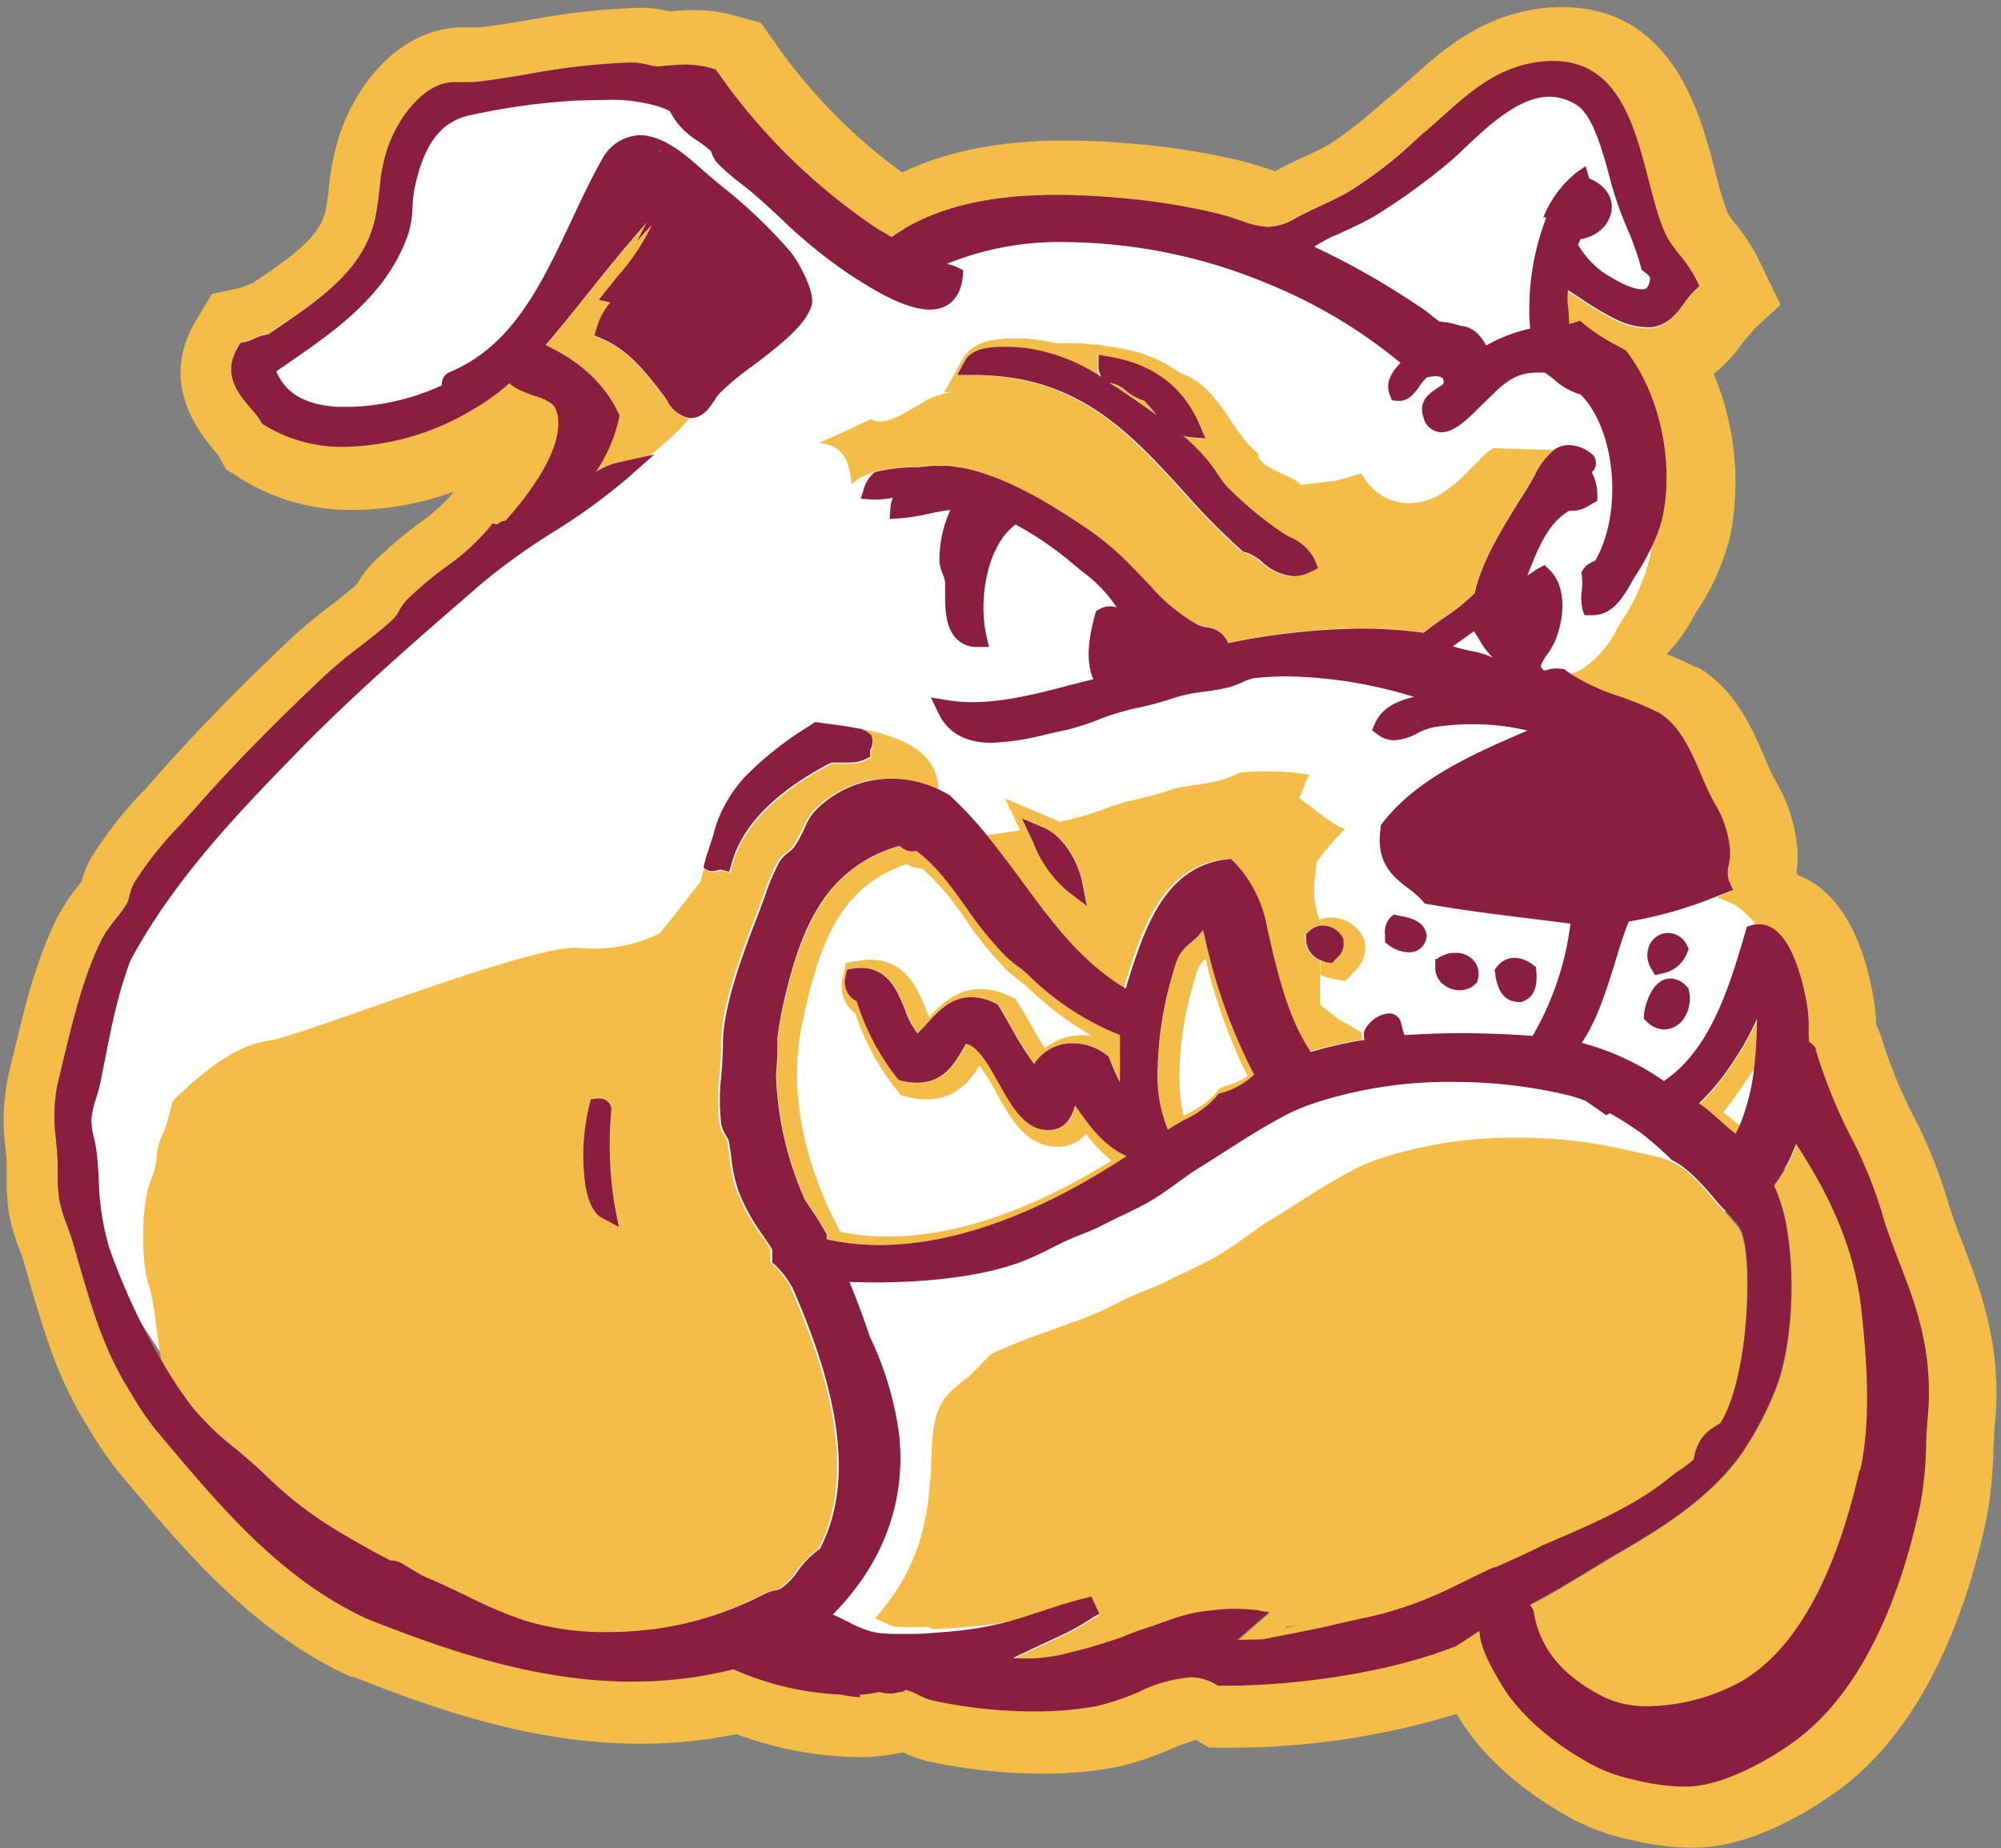
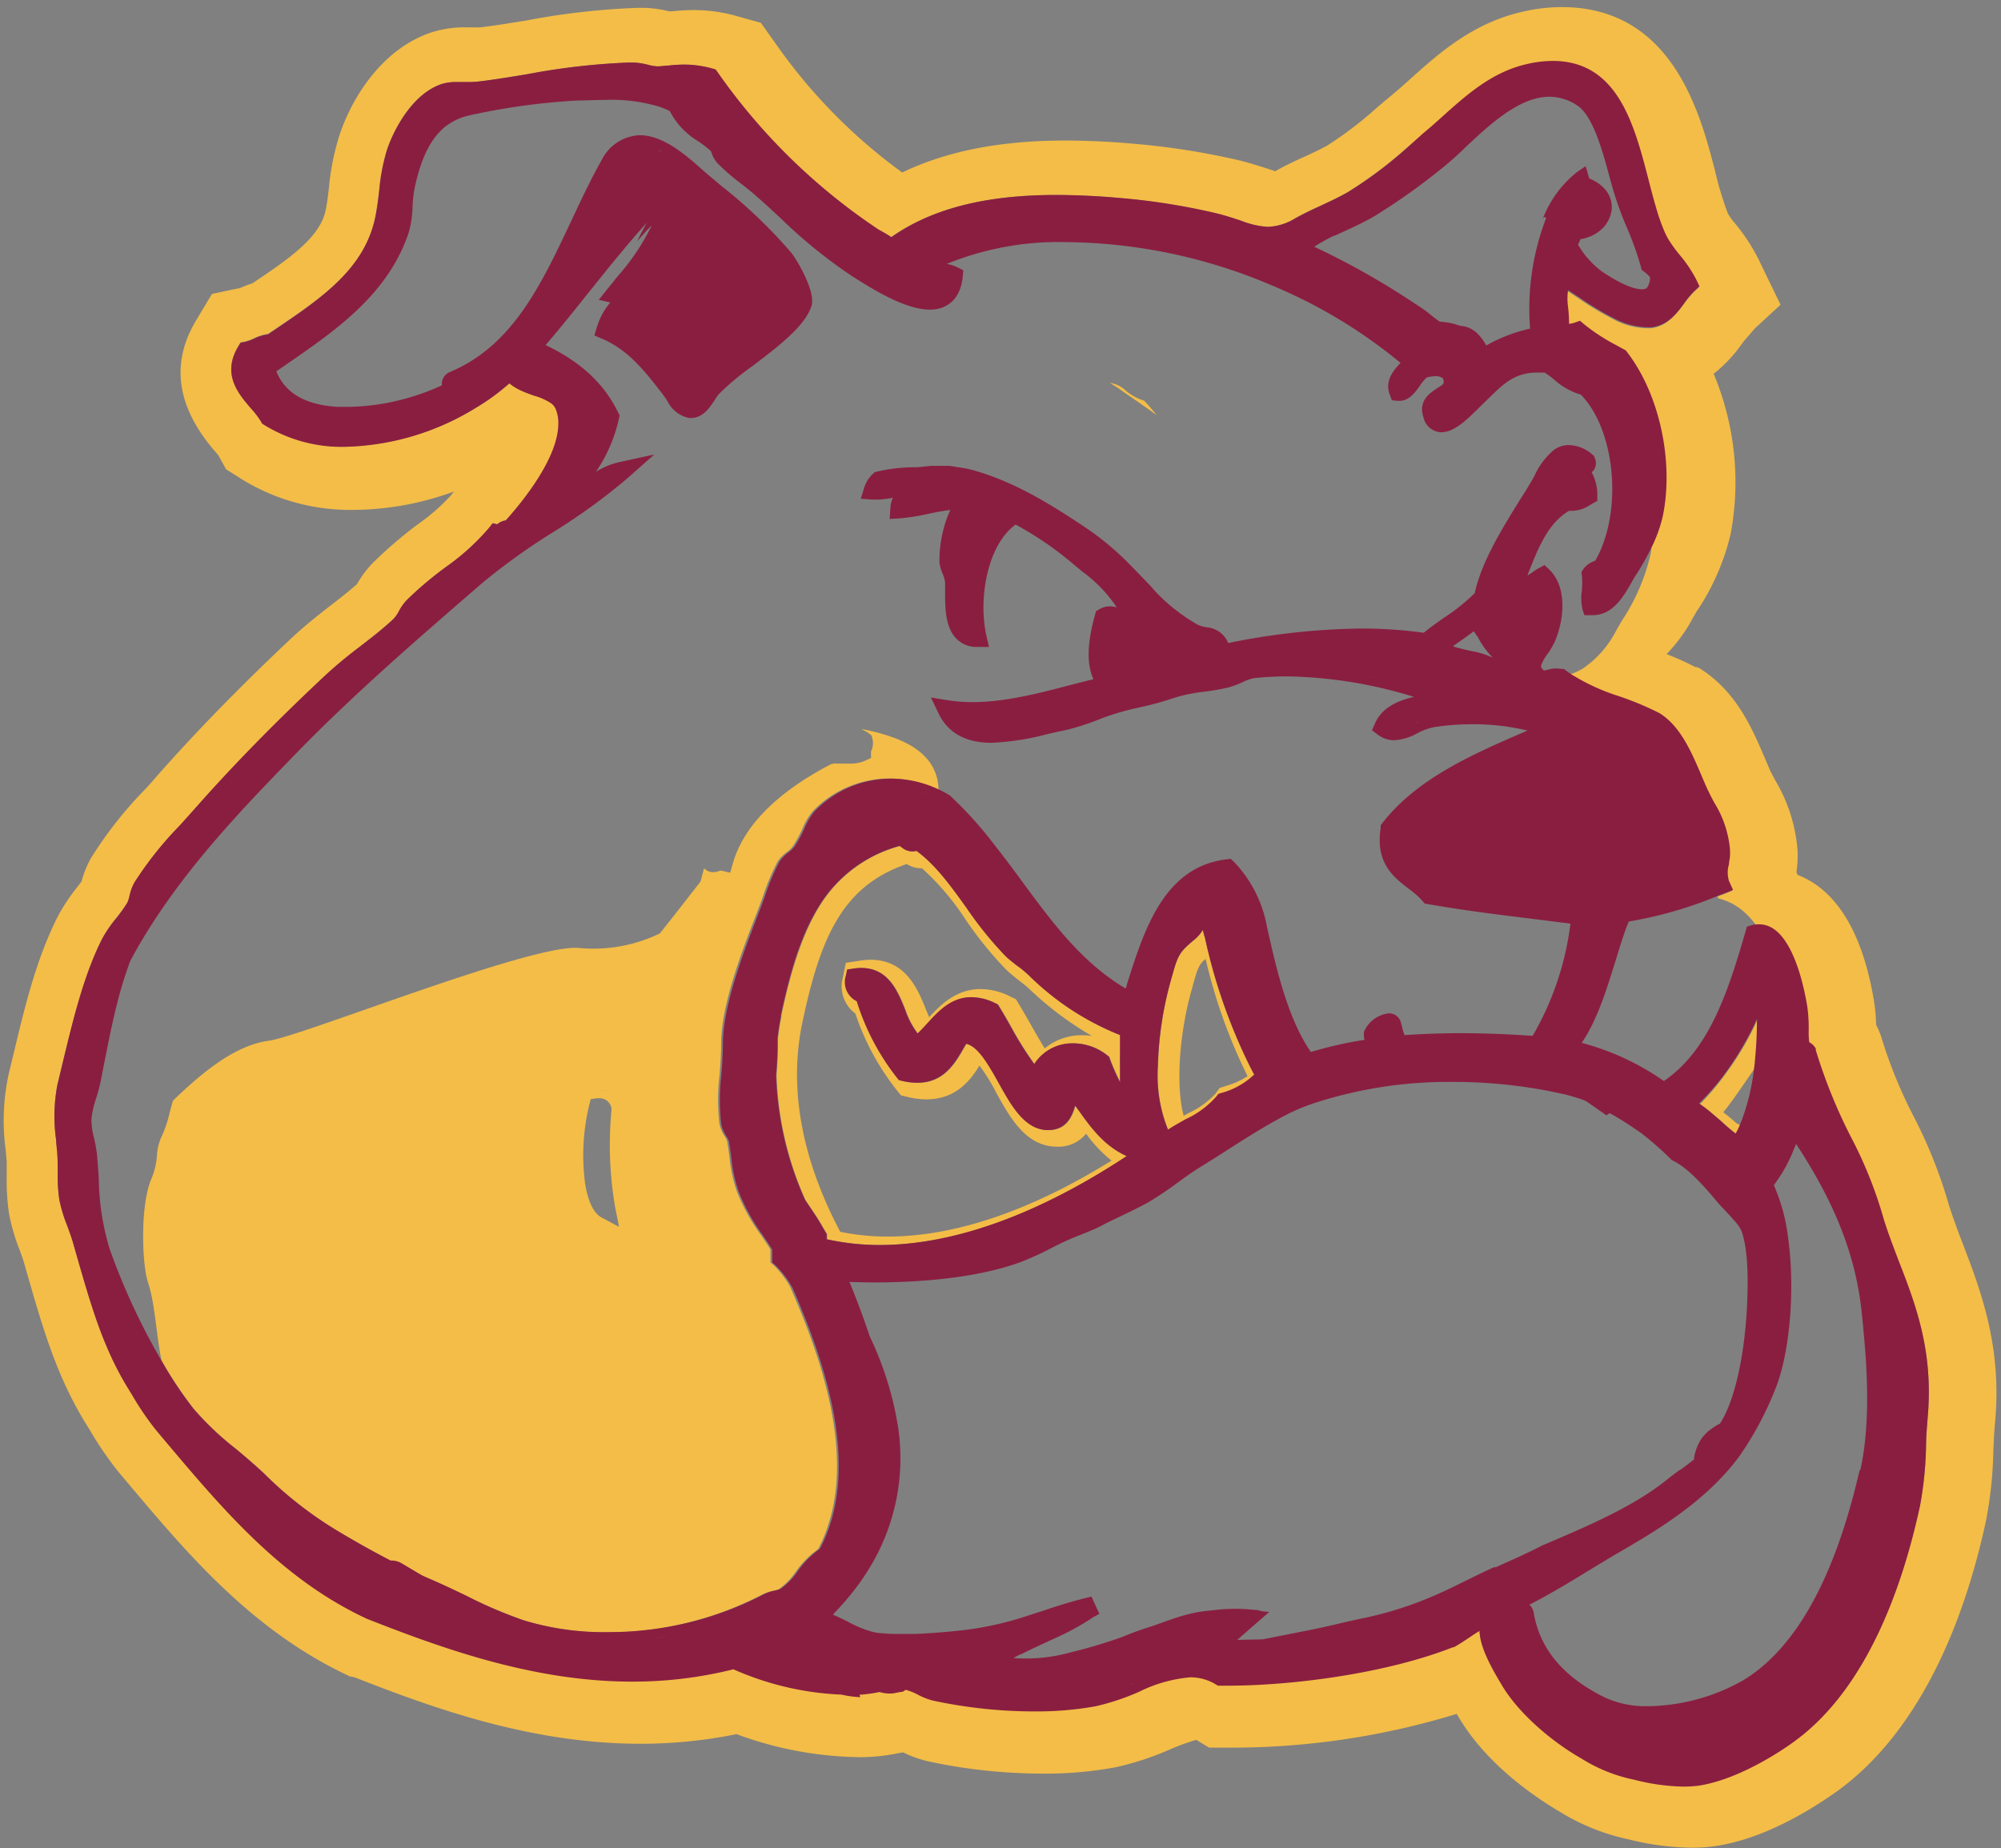
<svg xmlns="http://www.w3.org/2000/svg" width="131" height="121" viewBox="0 0 131 121">
  <rect x="0" y="0" width="131" height="121" fill="#808080" stroke="none" />
  <g fill="none" fill-rule="evenodd">
-     <path fill="#FFF" d="M39.877 3.26L27.61 4.89l-4.296 10.785-8.382 7.326 4.502 5.702 14.72-.818-1.915 6.349L7.366 59.025 3.891 78.528l16.153 24.455 48.864 7.934 51.934-37.24-2.659-12.415-5.723-11.398-6.339-6.31 4.907-10.785-1.021-9.359 4.091-4.68-9.409-15.874-10.425 2.846-10.635 8.348-26.089 1L44.818 4.243z" />
    <path fill="#F3BD48" fill-rule="nonzero" d="M112.682 73.396c.315.298.644.58.988.845.095-.182.183-.376.272-.553-.06-.044-.25-.143-.294-.176-.228-.21-.555-.481-.833-.691.156-.177.395-.492.655-.856.472-.652 1.022-1.465 1.416-2.045 0-.138.028-.281.044-.425.093-.918.14-1.84.14-2.763a19.561 19.561 0 0 1-2.171 3.675c-.49.667-1.028 1.299-1.61 1.89.291.195.571.407.838.635l.555.464zM78.85 61.329a9.525 9.525 0 0 0-.111-.426 2.479 2.479 0 0 1-.555.636c-1.022.85-1.077 1.038-1.493 2.508l-.04.144a23.15 23.15 0 0 0-.838 5.652 9.496 9.496 0 0 0 .667 4.138c.371-.248.766-.464 1.149-.68a6.104 6.104 0 0 0 2.026-1.497l.116-.16.189-.06a5.002 5.002 0 0 0 2.165-1.21c-.089-.16-.167-.321-.256-.487a36.231 36.231 0 0 1-2.997-8.602.121.121 0 0 1-.022.044zm2.814 9.133a5.007 5.007 0 0 1-1.371.624l-.444.144-.278.375a5.61 5.61 0 0 1-1.76 1.271c-.11.056-.216.116-.321.177-.555-2.116-.233-5.652.555-8.354l.039-.15c.322-1.148.383-1.364.843-1.773a35.292 35.292 0 0 0 2.737 7.664v.022zm-7.877 5.232c-1.443-.635-2.303-1.829-3.08-2.906l-.294-.403c-.217.784-.617 1.607-1.777 1.607-1.515 0-2.392-1.58-3.236-3.1-.655-1.165-1.327-2.37-2.12-2.552l-.15.254c-.589 1.028-1.321 2.299-3.053 2.299a4.315 4.315 0 0 1-.994-.122l-.205-.05-.133-.165a15.561 15.561 0 0 1-2.626-5 1.395 1.395 0 0 1-.716-1.658l.089-.42.422-.06a3.14 3.14 0 0 1 .5-.04c1.77 0 2.375 1.509 2.864 2.719.187.564.464 1.093.821 1.57.211-.194.422-.426.638-.664.733-.801 1.566-1.713 2.892-1.713a3.566 3.566 0 0 1 1.56.398l.161.077.094.155c.267.431.517.873.767 1.315.456.844.966 1.658 1.526 2.437a2.94 2.94 0 0 1 2.542-1.36 3.59 3.59 0 0 1 2.22.774l.134.105.055.16c.192.516.415 1.02.666 1.509 0-.702-.033-1.382 0-2.128v-.96a17.914 17.914 0 0 1-5.983-3.924c-.2-.182-.428-.359-.666-.552-.24-.194-.367-.288-.556-.437-.188-.149-.205-.171-.294-.26a24.132 24.132 0 0 1-2.553-3.16c-1.033-1.436-2.01-2.801-3.28-3.73a1.115 1.115 0 0 1-.267.04 1.113 1.113 0 0 1-.722-.288l-.11-.072a8.905 8.905 0 0 0-5.307 4c-1.11 1.835-1.849 4.2-2.46 7.09v.082c-.094.464-.166.94-.221 1.414v.32c0 .714-.04 1.415-.095 2.1.091 2.82.734 5.593 1.893 8.167l.178.265c.272.403.555.818.821 1.265l.417.713v.331c1.142.253 2.31.379 3.48.376 5.956 0 11.912-3.017 16.158-5.818zm-21.254-8.763c1.177-5.586 2.637-8.934 6.828-10.36a1.8 1.8 0 0 0 .999.277 17.016 17.016 0 0 1 2.853 3.354 24.066 24.066 0 0 0 2.637 3.26c.285.272.587.527.904.762.228.177.439.342.611.503a21.567 21.567 0 0 0 4.119 3.1 4.054 4.054 0 0 0-.627-.05 3.802 3.802 0 0 0-2.46.861c-.305-.48-.599-1-.899-1.53-.255-.447-.51-.895-.777-1.337l-.216-.354-.383-.182a4.362 4.362 0 0 0-1.92-.48c-1.594 0-2.615 1.021-3.37 1.84-.078-.172-.15-.354-.217-.52-.522-1.288-1.304-3.238-3.624-3.238-.21 0-.42.017-.628.05l-.988.149-.2.978a2.205 2.205 0 0 0 .822 2.343 16.495 16.495 0 0 0 2.675 4.972l.311.387.483.116c.387.094.784.142 1.183.144 1.892 0 2.853-1.188 3.474-2.21.419.567.79 1.168 1.11 1.795.916 1.658 1.954 3.509 3.964 3.514a2.308 2.308 0 0 0 1.904-.85 9.001 9.001 0 0 0 1.665 1.762c-4.041 2.52-9.348 4.972-14.643 4.972a15.54 15.54 0 0 1-3.114-.309c-2.531-4.79-3.386-9.415-2.476-13.724v.005zM73.638 25.72c.699.476 1.404.962 2.092 1.465l-.2-.244a9.296 9.296 0 0 0-.632-.707 3.424 3.424 0 0 1-1.205-.668 1.885 1.885 0 0 0-1.032-.498l.555.349.422.303z" />
    <path fill="#F3BD48" fill-rule="nonzero" d="M51.678 84.153a6.197 6.197 0 0 0-1.027-1.32l-.21-.183v-.85c-.184-.299-.389-.597-.605-.918a12.966 12.966 0 0 1-1.588-2.862 9.74 9.74 0 0 1-.489-2.243c-.044-.337-.088-.685-.155-1.06a1.406 1.406 0 0 0-.166-.332 2.359 2.359 0 0 1-.334-.78 13.705 13.705 0 0 1 0-3.198c.056-.702.112-1.426.106-2.083 0-2.454 1.321-5.94 2.22-8.25l.183-.475c.117-.303.234-.618.345-.933.253-.772.569-1.522.943-2.244.162-.244.367-.457.605-.63.152-.108.286-.238.4-.386.24-.37.452-.758.633-1.16.163-.41.39-.792.671-1.133a6.96 6.96 0 0 1 5.057-2.144 7.305 7.305 0 0 1 3.175.757 3.3 3.3 0 0 0-.122-.873c-.333-1.182-1.293-1.934-2.487-2.43a5.1 5.1 0 0 0-.405-.156c-.62-.22-1.257-.392-1.904-.513h-.105l.316.16c.06.037.117.078.172.121l.156.127.05.2c.072.279.04.575-.09.834v.43l-.354.166c-.322.142-.67.21-1.022.2h-.888a.875.875 0 0 0-.416.071c-3.553 1.868-5.695 4.061-6.384 6.525l-.16.553-.556-.138H47.2a.502.502 0 0 0-.144.033c-.119.04-.242.062-.367.066a.812.812 0 0 1-.594-.254c-.072.249-.139.508-.183.68l-.055.193-1.782 2.287-.877 1.105a9.982 9.982 0 0 1-5.312.95c-3.137-.27-18.257 5.83-20.311 6.078-2.32.315-4.568 2.299-6.25 3.918-.1.353-.206.734-.228.834a8.26 8.26 0 0 1-.46 1.398c-.197.39-.317.814-.356 1.248a4.75 4.75 0 0 1-.41 1.73c-.711 1.829-.556 5.525-.2 6.63.155.482.272.975.35 1.475.205 1.205.316 2.586.554 3.69a25.903 25.903 0 0 0 2.115 3.178c.836.967 1.766 1.85 2.776 2.635.621.52 1.26 1.056 1.854 1.62a25.225 25.225 0 0 0 4.995 3.867 61.244 61.244 0 0 0 3.303 1.84c.249-.009.495.052.71.176.445.271.905.553 1.377.813.161.066.311.143.478.21.81.342 1.615.729 2.392 1.105a29.42 29.42 0 0 0 3.702 1.574c1.766.542 3.604.81 5.451.796 3.54.005 7.027-.845 10.164-2.475.225-.113.464-.195.71-.244.13-.022.257-.06.378-.11a4.43 4.43 0 0 0 1.11-1.133c.4-.578.898-1.083 1.471-1.491 2.776-5.288.305-12.3-1.81-17.128l-.072-.144zm-12.14-12.769c.087-.007.175-.007.262 0h.038-.238l-.555.072.494-.072zm-.171 8.316c-.71-.387-.972-1.658-1.055-2.166a14.03 14.03 0 0 1 .26-5.172l.1-.397.406-.061h.15a.782.782 0 0 1 .777.552l.028.105v.105a24.15 24.15 0 0 0 .238 6.37l.256 1.288-1.16-.624z" />
    <path fill="#F3BD48" fill-rule="nonzero" d="M128.513 81.462a44.446 44.446 0 0 1-.899-2.486 31.704 31.704 0 0 0-2.287-5.796 30.374 30.374 0 0 1-2.154-5.254l-.039-.122-.05-.127-.088-.226-.05-.122-.061-.116-.061-.122a11.133 11.133 0 0 0-.14-1.558c-.904-5.447-3.091-7.525-4.995-8.249l-.083-.176c.07-.457.095-.92.078-1.382a10.502 10.502 0 0 0-1.46-4.63c-.167-.315-.3-.552-.406-.806l-.277-.652c-.844-1.973-1.887-4.42-4.33-5.918h-.033l-.078-.044h-.105a18.254 18.254 0 0 0-1.888-.85c.678-.7 1.254-1.49 1.71-2.349l.261-.448a15.33 15.33 0 0 0 2.22-5.06c.667-3.533.28-7.182-1.11-10.498a9.206 9.206 0 0 0 1.815-1.912c.084-.116.189-.254.245-.32l.655-.752 1.665-1.536-.977-2.016-.455-.94a12.1 12.1 0 0 0-1.543-2.359 4.68 4.68 0 0 1-.472-.652 22.117 22.117 0 0 1-.844-2.807C111.306 7.431 109.502.464 102.236.464c-.862.004-1.72.106-2.56.304-3.247.735-5.467 2.718-7.249 4.315-.427.381-.805.724-1.188 1.044-.383.32-.666.553-.993.835l-.05.038A25.021 25.021 0 0 1 86.92 9.51c-.461.26-.91.47-1.427.707-.516.238-1.238.552-2.004.994l-.4-.132a31.86 31.86 0 0 0-1.842-.553 48.344 48.344 0 0 0-6.911-1.105 51.426 51.426 0 0 0-4.59-.22c-4.247 0-7.772.69-10.68 2.093a35.659 35.659 0 0 1-8.327-8.497l-.3-.42-.627-.884-1.054-.293-.489-.138a10.475 10.475 0 0 0-2.864-.404c-.477.003-.953.031-1.427.083h-.166a7.682 7.682 0 0 0-1.56-.226h-.555a47.95 47.95 0 0 0-7.283.834c-1.11.177-2.148.348-2.975.442a2.069 2.069 0 0 1-.266 0h-.644a7.069 7.069 0 0 0-2.22.31c-3.198 1.022-5.257 4.193-6.107 6.818a16.326 16.326 0 0 0-.666 3.353c-.06.514-.116.995-.21 1.47-.367 1.812-2.415 3.205-4.802 4.807a8.05 8.05 0 0 0-.844.326h-.05l-.438.088-1.316.282-.694 1.155-.327.552c-1.699 2.807-1.3 5.658 1.177 8.548.077.088.205.232.266.315l.128.232.377.68.66.414.306.198a13.547 13.547 0 0 0 7.4 2.045c2.234-.02 4.448-.425 6.544-1.2l-.206.266a13.098 13.098 0 0 1-2.109 1.845 27.718 27.718 0 0 0-3.036 2.608 6.98 6.98 0 0 0-1 1.354 33.3 33.3 0 0 1-1.665 1.342c-.816.636-1.743 1.36-2.647 2.21-3.331 3.139-6.195 6.078-8.72 8.935-.278.32-.556.646-.867.972a26.455 26.455 0 0 0-3.497 4.448 6.613 6.613 0 0 0-.627 1.547c-.083.11-.178.226-.272.359a11.89 11.89 0 0 0-1.321 2.006c-1.399 2.795-2.148 5.94-2.87 8.978l-.067.26c-.083.359-.172.718-.255 1.071a14.35 14.35 0 0 0-.183 4.896c.026.258.048.517.067.779v1.01c-.014.801.038 1.601.155 2.393.155.818.389 1.62.7 2.393.121.337.216.596.277.806l.227.796c1.033 3.58 1.921 6.674 3.858 9.807l.228.365a22.45 22.45 0 0 0 1.893 2.762l.638.757c3.82 4.536 8.143 9.68 14.532 12.625h.1l.078.033h.066c5.368 2.11 11.69 4.36 18.746 4.36 2.11.002 4.216-.209 6.283-.63a23.906 23.906 0 0 0 8.104 1.508h.14c.811-.012 1.62-.105 2.414-.276h.05l.194-.039c.522.257 1.071.453 1.638.586 2.462.533 4.974.803 7.493.806 1.592.013 3.18-.124 4.746-.409a18.935 18.935 0 0 0 3.597-1.176 14.693 14.693 0 0 1 1.715-.625l.134.078.71.43h1.782a50.172 50.172 0 0 0 14.432-2.21l.089.16.072.111c2.004 3.354 5.55 5.525 6.561 6.122 1.386.86 2.91 1.475 4.507 1.818 1.356.347 2.748.532 4.147.552a10.5 10.5 0 0 0 1.538-.105c3.497-.502 6.827-2.762 8.093-3.668 5.761-4.244 8.431-11.973 9.653-17.68.286-1.498.444-3.018.471-4.542.028-.658.056-1.238.106-1.796.488-4.973-.944-8.713-2.093-11.719zM41.693 3.558h.443-.649.205zm84.517 89.098a48.16 48.16 0 0 0-.117 1.962 23.817 23.817 0 0 1-.389 3.906c-1.11 5.077-3.38 11.873-8.16 15.398-1.665 1.221-4.201 2.636-6.35 2.95-.322.042-.646.062-.97.062a13.703 13.703 0 0 1-3.22-.448 10.407 10.407 0 0 1-3.508-1.414c-1.616-.923-3.947-2.73-5.174-4.78l-.044-.077c-.733-1.221-1.388-2.464-1.416-3.475-.227.138-.46.293-.688.447-.328.216-.66.442-1 .625h-.06c-4.413 1.734-10.547 2.513-14.71 2.513h-.672l-.144-.088a3.18 3.18 0 0 0-1.665-.459c-1.16.102-2.29.42-3.33.94-.92.41-1.878.73-2.86.956a21.83 21.83 0 0 1-4.007.337c-2.24-.001-4.473-.24-6.661-.713a4.286 4.286 0 0 1-.988-.392 3.718 3.718 0 0 0-.794-.31.9.9 0 0 1-.189.127c-.166 0-.388.061-.605.105a2.23 2.23 0 0 1-.905-.088c-.439.09-.884.15-1.332.182l.072.155a6.55 6.55 0 0 1-1.226-.166 19.391 19.391 0 0 1-7.083-1.657c-2.166.54-4.39.81-6.622.806-6.378 0-12.284-2.11-17.352-4.105-5.601-2.58-9.437-7.183-13.19-11.603l-.643-.768a18.941 18.941 0 0 1-1.554-2.281l-.233-.382c-1.666-2.674-2.437-5.392-3.425-8.84l-.233-.812c-.106-.354-.24-.713-.367-1.066a9.487 9.487 0 0 1-.516-1.713c-.08-.582-.113-1.17-.1-1.757 0-.415 0-.835-.033-1.26 0-.287-.045-.552-.072-.867a10.961 10.961 0 0 1 .088-3.63c.111-.453.217-.901.328-1.36.683-2.762 1.382-5.701 2.57-8.1.258-.487.565-.948.916-1.375.27-.326.52-.667.75-1.022.08-.164.14-.336.177-.514.065-.29.17-.571.31-.834a23.123 23.123 0 0 1 2.982-3.746l.927-1.034c2.442-2.762 5.212-5.613 8.465-8.669.766-.723 1.587-1.364 2.375-1.989.789-.624 1.538-1.199 2.22-1.828.14-.152.257-.32.35-.503.134-.259.302-.498.5-.713a23.32 23.32 0 0 1 2.62-2.21 15.267 15.267 0 0 0 2.775-2.525l.245-.31.3.072a.962.962 0 0 1 .554-.254c1.01-1.105 3.436-4.055 3.448-6.337a2.333 2.333 0 0 0-.167-.945.907.907 0 0 0-.289-.381 3.944 3.944 0 0 0-1.11-.503 8.572 8.572 0 0 1-.921-.359 3.41 3.41 0 0 1-.722-.453c-.687.608-1.43 1.15-2.22 1.619a17.027 17.027 0 0 1-8.549 2.525 9.676 9.676 0 0 1-5.306-1.437l-.133-.083-.072-.138a6.263 6.263 0 0 0-.672-.873c-.805-.939-1.91-2.21-.805-4.05l.139-.232.266-.05c.221-.053.435-.13.639-.231.28-.136.58-.227.888-.271l.51-.343c2.998-2.016 5.829-3.917 6.512-7.304.127-.624.194-1.204.26-1.768.077-.886.245-1.761.5-2.613.433-1.32 1.665-3.719 3.614-4.338.322-.092.658-.133.993-.121h.683c.224.001.448-.01.672-.033.91-.105 1.998-.282 3.147-.47a45.101 45.101 0 0 1 6.66-.773h.417c.298.02.594.067.883.143.204.058.415.093.627.105h.044c.234 0 .45-.033.661-.05.354-.041.71-.064 1.066-.066.616.004 1.228.09 1.82.26l.211.06.128.177a39.635 39.635 0 0 0 10.547 10.31c.266.144.555.31.832.492 2.637-1.856 6.167-2.762 10.78-2.762 1.293 0 2.681.066 4.246.204 2.119.181 4.22.517 6.29 1.006.616.154 1.11.326 1.576.475.558.224 1.148.36 1.749.403a3.687 3.687 0 0 0 1.792-.552 21.74 21.74 0 0 1 1.732-.857c.55-.249 1.11-.52 1.732-.867a27.682 27.682 0 0 0 3.886-2.918l.999-.845c.444-.365.883-.757 1.304-1.138 1.599-1.431 3.248-2.906 5.518-3.42a7.521 7.521 0 0 1 1.693-.205c4.252 0 5.329 4.15 6.278 7.813.166.652.327 1.27.505 1.862.144.503.318.998.522 1.48.097.227.212.445.344.653.2.306.416.601.65.884a8.434 8.434 0 0 1 1.11 1.657l.194.403-.328.304a6.173 6.173 0 0 0-.666.796c-.51.685-1.11 1.464-2.159 1.586a4.852 4.852 0 0 1-2.381-.553c-.81-.414-1.59-.88-2.337-1.398a32.473 32.473 0 0 0-.733-.48 3.943 3.943 0 0 0 0 1.105c.043.366.065.735.067 1.105.13-.018.258-.048.383-.089l.333-.116.266.227c.66.53 1.373.993 2.126 1.381l.117.066.383.21.11.061.073.1c2.115 2.729 3.08 7.144 2.348 10.724a9.143 9.143 0 0 1-.7 1.978c-.027.166-.044.331-.077.492-.362 1.549-1 3.022-1.882 4.348-.094.154-.178.304-.26.453l-.1.166.138-.045-.139.05a6.75 6.75 0 0 1-2.126 2.453 4.055 4.055 0 0 1-.966.442 13.562 13.562 0 0 0 3.187 1.475c.906.306 1.788.675 2.642 1.106 1.388.85 2.098 2.519 2.775 4.132.1.238.2.47.306.702.155.354.338.707.521 1.044a6.962 6.962 0 0 1 1.016 2.995c.015.184.015.368 0 .552 0 .155-.039.31-.06.464-.112.36-.112.745 0 1.105l.266.586-.6.238-.333.121.055.127c.52.125 1.008.357 1.433.68a4.925 4.925 0 0 1 1.032 1.066c.043-.002.085-.002.128 0 2.031 0 2.875 3.757 3.142 5.37.07.513.102 1.03.094 1.548-.008.267.003.535.033.8.185.095.336.244.433.426v.1a34.43 34.43 0 0 0 2.431 5.934 27.968 27.968 0 0 1 2.026 5.155c.284.906.622 1.779.972 2.707 1.232 2.862 2.342 5.868 1.993 10.05zM108.752 22.57a3.084 3.084 0 0 1-.394 0h-.266c.22.02.44.02.66 0z" />
-     <path fill="#F3BD48" fill-rule="nonzero" d="M55.73 31.714a3.772 3.772 0 0 1 1.066-.663c.145-.055.289-.11.433-.155.907-.228 1.84-.336 2.776-.32l.938-.094h1.066c.186.011.372.037.555.077.36.04.715.107 1.065.2 2.804.79 5.263 2.353 7.544 3.867a18.693 18.693 0 0 1 2.498 2.066c.61.591 1.171 1.188 1.698 1.752.029.033.055.068.078.105a11.904 11.904 0 0 0 2.98 2.342c.179.075.365.127.556.155a1.666 1.666 0 0 1 1.343.873l.078.16a45.575 45.575 0 0 1 8.676-.95c1.38-.002 2.757.09 4.124.276.444-.364.916-.696 1.371-1.016a12.318 12.318 0 0 0 1.965-1.58c.444-1.995 1.71-4.056 2.942-6.078.233-.381.467-.757.689-1.105.094-.16.188-.332.288-.514a4.787 4.787 0 0 1 1.244-1.658h-.339c-1.499-.05-3.525-.094-3.575-.132-.347.215-.66.481-.927.79l-.055.055c-.145.15-.294.293-.444.437l-.178.176a8.95 8.95 0 0 1-1.943 1.608 3.972 3.972 0 0 1-1.987.553 3.443 3.443 0 0 1-3.108-1.934l-1.71.47-2.315.27c-.216-.552-2.942-1.149-2.725-2.033-1.665-1.238-2.46-4.133-4.774-5.155l-.438-.193a9.077 9.077 0 0 0-3.886-1.564l-1.604-.27v.05a11.404 11.404 0 0 0-2.504-.09 10.31 10.31 0 0 0-3.042-.325h-.227c-.666.038-2.22.127-2.909 1.348l-.433.796-.766 1.37h.5a4.57 4.57 0 0 0-1.949.701c-1.237.697-2.459 1.575-3.33 1.056l-1.826.85-.217.1c-.616.27-1.038.464-1.37.635.253.003.505.05.743.139 1.005.364 1.321 1.453 1.366 2.552zm7.089-7.464l.327-.597c.467-.829 1.616-.895 2.22-.928h.567c.4.002.801.028 1.199.077 1.752.261 3.425.907 4.896 1.89a1.327 1.327 0 0 1-.183-.752v-.69l.688.116c2.864.475 4.851 1.967 5.912 4.42l.4.94-1.017-.09a1.984 1.984 0 0 1-.444-.093c.519.441 1.005.92 1.455 1.43.271.323.523.66.755 1.012.207.33.443.643.705.934a24.06 24.06 0 0 0 3.619 3c.158.1.32.192.488.276.69.287 1.254.807 1.593 1.47l.222.552-.516.254a2.396 2.396 0 0 1-1.082.271 3.399 3.399 0 0 1-2.054-.923 3.145 3.145 0 0 0-1.11-.652l-.15-.038-.117-.1a45.283 45.283 0 0 1-3.802-3.867c-3.23-3.536-6.311-6.885-11.829-7.487a17.02 17.02 0 0 0-1.798-.105h-1.166l.222-.32zM40.46 27.012l.094.188-.044.21A10.092 10.092 0 0 1 39 30.885a4.93 4.93 0 0 1 1.521-.63l2.02-.441c.234-.188.461-.382.683-.553.483-.409.922-.812 1.288-1.182a9.78 9.78 0 0 0 .605-.674 2.025 2.025 0 0 1-1.42-1.105c-.1-.15-.195-.304-.312-.448-1.21-1.553-2.259-2.9-3.968-3.636l-.506-.215.167-.553c.18-.598.482-1.153.888-1.63l-.755-.17.6-.758c.21-.27.427-.552.644-.795.887-1 1.634-2.115 2.22-3.315l-.083.083c-.295.314-.589.635-.877.955.205-.414.416-.817.632-1.215-1.304 1.453-2.542 2.994-3.746 4.497-.927 1.16-1.882 2.36-2.87 3.509 2.298 1.116 3.819 2.525 4.73 4.403zm81.431 58.754c-.483-4.331-2.337-7.878-4.274-10.834-.039.11-.089.215-.133.326a10.213 10.213 0 0 1-1.321 2.375c.47 1.072.78 2.205.921 3.365.489 3.415.133 7.62-.827 9.984a21.58 21.58 0 0 1-2.298 4.32c-2.02 2.763-4.996 4.658-7.866 6.332-.638.37-1.287.768-1.948 1.166-1.304.801-2.642 1.614-3.986 2.299.173.16.279.379.295.613.433 2.337 1.942 4.116 4.612 5.448.844.39 1.763.59 2.693.585h.216c2.163-.04 4.281-.62 6.162-1.685 3.452-2.077 6.028-6.718 7.643-13.785.51-2.243.6-5.199.26-9.006-.043-.48-.088-.983-.149-1.503zm-34.46-22.962l-.227.26-.344-.056a2.228 2.228 0 0 1-.272-.088l-.134-.044v.94c.264.136.546.23.839.28l.81.133.555-.618c.546-.46.808-1.172.688-1.873l-.038-.255-.128-.226a2.315 2.315 0 0 0-1.665-1.144c-.095 0-.19-.033-.283-.038h-.084c-.266.002-.53.052-.777.149a6.15 6.15 0 0 1-.244-3.078v-.127l.089-.624.472-.608.222-.26c.356-.44.74-.86 1.149-1.254a4.03 4.03 0 0 1-1.027-.552l-.139-.089-1.843-1.392.655-1.52a18.162 18.162 0 0 0-4.513-.138l-.139.061a7.387 7.387 0 0 1-1.237.464c-.573.138-1.153.243-1.738.315-.411.048-.819.122-1.221.221l-.327.105c-.822.275-1.66.5-2.51.674a13.84 13.84 0 0 0-1.742.553c-.836.31-1.693.562-2.565.751l-.355.078a.862.862 0 0 0-.122-.067l-.322-.138-3.109-1.315.966 2.067c-.333.06-.677.121-1.021.17a18.92 18.92 0 0 1-1.271.156c.777.955 1.51 1.944 2.22 2.911 2.043 2.763 3.974 5.41 6.86 7.122.029-.083.056-.166.079-.254 1.11-3.608 2.425-7.702 6.522-8.205l.277-.033.211.193a8.274 8.274 0 0 1 2.165 4.26c.555 2.542 1.332 5.978 2.87 8.188l.322-.088a25.92 25.92 0 0 1 3.197-.702 1.023 1.023 0 0 1-.044-.403V67.6l-.161-.089c-.71-.408-1.432-.823-1.471-.856l-1.11-.884v-2.895a1.497 1.497 0 0 1-.972-1.448v-.265l.189-.182a1.34 1.34 0 0 1 .877-.376h.083a1.5 1.5 0 0 1 1.277.768l.055.1v.104c.08.436-.089.88-.438 1.155l-.056.072zm-17.557-4.475a7.89 7.89 0 0 1-2.22-3.177l-.056-.133-.35-.751-.321-.685 1.199.508.266.11c1.11.459 2.148 1.973 2.47 3.52l.322 1.597-1.31-.99z" />
-     <path fill="#F3BD48" fill-rule="nonzero" d="M109.18 96.927c.244-.193.516-.398.788-.597H110c.283-.21.694-.513.888-.685a1.1 1.1 0 0 1 0-.132 3.35 3.35 0 0 1 .494-1.244l.122-.143c.12-.143.253-.273.4-.387.178-.132.363-.254.555-.365l.122-.066c.972-1.47 1.666-4.641 1.788-8.155 0-.79.11-3.193-.406-4.514a2.923 2.923 0 0 0-.466-.64c-.183-.21-.388-.432-.555-.614a13.665 13.665 0 0 1-.738-.823c-1.221-1.47-1.976-2.133-2.776-2.503a6.355 6.355 0 0 0-1.448-.442c-.411-.094-.877-.183-1.438-.315a31.78 31.78 0 0 0-7.216-.818 28.252 28.252 0 0 0-9.054 1.392c-.618.21-1.217.471-1.792.78-1.272.673-2.393 1.386-3.586 2.143-.589.376-1.194.763-1.838 1.155-.488.298-.971.646-1.487 1.017-.659.49-1.344.944-2.054 1.359-.6.337-1.194.619-1.77.89a37.77 37.77 0 0 0-1.26.613c-.464.236-.94.444-1.427.624l-.45.182a23.33 23.33 0 0 0-1.488.69c-.666.35-1.352.662-2.053.935-3.153 1.16-3.614 1.304-3.958 1.436-.172.072-1.793.73-2.22.95-.323.315-1.383 1.415-1.566 1.559-1.499 1.154-2.22 1.745-2.32 4.685-.128 4.193-.589 7.32-3.408 10.702a5.847 5.847 0 0 1-.295.354c.409.216.834.401 1.272.552.294 0 .627.033 1.01.033s.76 0 1.154-.027l.328.154a51.556 51.556 0 0 0 3.297-.243 18.048 18.048 0 0 0 3.03-.596l1.05-.338c.995-.345 2.006-.64 3.03-.884l.506 1.105h.039c-.13.083-.263.159-.4.227-.69.465-1.416.875-2.17 1.227l-.988.458c-.555.243-1.055.492-1.56.746h-.045c-.255.133-.444.227-.494.26 1.27.097 2.545-.03 3.77-.376a34.677 34.677 0 0 0 3.28-.972c.664-.28 1.342-.525 2.032-.735.749-.271 1.36-.497 1.948-.669.34-.1.684-.183 1.032-.248.311-.056.644-.094 1-.127.484-.06.971-.091 1.46-.094.355 0 .715 0 1.065.05l.672.055-.256.027.75.072-1.221 1.06-.877.769 1.665-.033c.46-.094 3.436-.669 3.885-.78l.617-.137a66.72 66.72 0 0 1 2.114-.476 24.51 24.51 0 0 0 3.459-1.033c.965-.368 1.91-.787 2.83-1.254l.417-.204c.5-.244 1.005-.492 1.488-.719l.4-.177c1.015-.464 2.053-.911 3.063-1.342 3.087-1.31 6-2.553 8.227-4.354zm-25.03 9.658l.084-.094.633-.072-.716.166z" />
-     <path fill="#8A1E41" fill-rule="nonzero" d="M65.95 22.708h-.567c-.621.033-1.77.1-2.22.928l-.327.597-.178.32h1.177c.6.004 1.201.039 1.798.106 5.518.602 8.598 3.95 11.83 7.486a45.283 45.283 0 0 0 3.801 3.868l.117.1.15.038c.411.138.79.36 1.11.652a3.399 3.399 0 0 0 2.054.922 2.396 2.396 0 0 0 1.082-.27l.516-.254-.222-.553a3.147 3.147 0 0 0-1.593-1.47 5.48 5.48 0 0 1-.488-.276 24.06 24.06 0 0 1-3.62-3 6.86 6.86 0 0 1-.704-.934 10.6 10.6 0 0 0-.755-1.01c-.45-.512-.936-.99-1.454-1.432.143.048.292.08.444.094l1.015.088-.4-.939c-1.06-2.458-3.047-3.95-5.91-4.42l-.69-.116v.69c-.014.264.05.525.184.752a11.995 11.995 0 0 0-4.935-1.89c-.403-.049-.809-.075-1.215-.077zm7.743 2.857c.352.302.762.53 1.205.668.222.225.434.461.632.707l.2.244a74.983 74.983 0 0 0-2.092-1.465l-.445-.303-.555-.349c.396.05.765.225 1.055.498zm12.9 37.355c.089.035.18.065.272.088l.344.056.228-.26.072-.077c.35-.275.518-.72.439-1.155v-.105l-.056-.1a1.5 1.5 0 0 0-1.277-.768h-.05a1.34 1.34 0 0 0-.877.376l-.188.182v.266c-.02.64.37 1.22.971 1.447v.94-.94l.122.05zM57.102 48.34l-.05-.2-.156-.127c-.05-.044-.105-.072-.155-.11l-.322-.166c-.355-.072-.71-.133-1.055-.188-.638-.094-1.243-.171-1.77-.243l-.234-.033-.41.276a22.065 22.065 0 0 0-4.186 3.315A9.079 9.079 0 0 0 47.1 53.44a7.98 7.98 0 0 0-.41 1.26l-.467 1.43s-.083.31-.172.653c.154.163.369.255.594.254.125-.004.248-.026.366-.067a.502.502 0 0 1 .144-.033h.028l.555.138.161-.552c.689-2.464 2.831-4.658 6.384-6.525a.875.875 0 0 1 .416-.072h.888c.351.01.7-.057 1.022-.199l.355-.166v-.431c.136-.24.185-.518.139-.79zm-17.07 24.232l-.027-.105a.782.782 0 0 0-.777-.552h-.15l-.405.06-.1.398a14.03 14.03 0 0 0-.261 5.172c.083.525.344 1.78 1.055 2.166l1.154.624-.255-1.287a24.15 24.15 0 0 1-.239-6.37l.006-.106zm50.885-10.69c.373.283.825.445 1.294.463a1.109 1.109 0 0 0 1.17-.944l.029-.133-.028-.133c-.211-.867-1.055-1.033-1.61-1.149l-.216-.044-.317-.066-.238.22c-.269.315-.386.73-.322 1.139v.464l.238.182zm17.88 1.856a2.162 2.162 0 0 0 1.665-1.37l.094-.255-.127-.243a1.382 1.382 0 0 0-1.222-.79 1.35 1.35 0 0 0-1.16.68 1.651 1.651 0 0 0 .072 1.69l.228.393.45-.105zm.755-1.95l-.084-.04a.489.489 0 0 1 .061.04h.023zm-.433-.084h-.067.067zm-12.534 2.724l.116-.116.04-.16c.126-.417.043-.87-.223-1.215a1.53 1.53 0 0 0-1.238-.553 1.95 1.95 0 0 0-.893.204l-.245.117v.077h-.177v.552c-.016.371.125.732.388.995.322.322.76.503 1.216.503.379.004.744-.141 1.016-.404zm-.555-1.105l-.067-.083.028.034.039.05zm-.789-.31a.981.981 0 0 1 .222 0 1.031 1.031 0 0 0-.238-.027l.016.028zm4.225 2.592h.094l.089-.027c.721-.227 1.032-.895.927-2l-.028-.266-.21-.16a2.037 2.037 0 0 0-1.205-.442 1.44 1.44 0 0 0-1.11.553l-.178.226.055.282v.138c.122.586.35 1.69 1.566 1.696zm8.148 1.094l.222.216c.296.295.692.468 1.11.486a1.568 1.568 0 0 0 1.2-.591c.424-.55.579-1.26.421-1.934l-.033-.177-.128-.133a1.462 1.462 0 0 0-1.049-.502c-1.11 0-1.626 1.525-1.732 2.331l-.01.304zm1.177-1.663c.048-.062.1-.121.155-.177a1.25 1.25 0 0 0-.16.177h.005zm-.028.039zm-.144.232a.11.11 0 0 1 0 .044l-.033.077.033-.121zm-.222.552zM67.643 55.152a7.89 7.89 0 0 0 2.22 3.177l1.299.989-.322-1.597c-.322-1.547-1.382-3.061-2.47-3.52l-.267-.11-1.199-.508.322.685.35.751.067.133z" />
    <path fill="#8A1E41" fill-rule="nonzero" d="M124.306 82.556c-.35-.928-.689-1.8-.972-2.707a27.968 27.968 0 0 0-2.026-5.155 34.43 34.43 0 0 1-2.431-5.934v-.1a1.014 1.014 0 0 0-.433-.425 5.566 5.566 0 0 1-.033-.801 10.048 10.048 0 0 0-.095-1.547c-.266-1.613-1.11-5.37-3.141-5.37a1.672 1.672 0 0 0-.494.055l-.317.1-.089.314-.033.105-.028.1c-1.138 3.939-2.403 7.63-5.284 9.586a16.905 16.905 0 0 0-5.379-2.498c1.005-1.491 1.588-3.364 2.154-5.182.288-.917.555-1.868.927-2.763a26.933 26.933 0 0 0 5.895-1.707l.333-.122.6-.237-.267-.586a1.876 1.876 0 0 1 0-1.105c0-.155.044-.31.06-.464a3.492 3.492 0 0 0 0-.552 6.962 6.962 0 0 0-1.015-2.995c-.183-.337-.366-.69-.522-1.044a26.764 26.764 0 0 1-.305-.702c-.688-1.613-1.399-3.282-2.775-4.133-.854-.43-1.737-.8-2.643-1.105a13.562 13.562 0 0 1-3.186-1.475c-.094-.072-.2-.133-.288-.204l-.128-.105h-.161a1.801 1.801 0 0 0-.339-.034 2.09 2.09 0 0 0-.61.1c-.078 0-.139.039-.195.044-.238-.199-.21-.304-.188-.37.097-.238.224-.462.377-.669a5.1 5.1 0 0 0 .555-.955c.61-1.509.727-3.52-.388-4.608l-.322-.31-.394.21a2.91 2.91 0 0 0-.394.254l-.317.21a.165.165 0 0 0 0-.044c.677-1.73 1.321-3.37 2.709-4.182h.183c.425-.007.839-.14 1.188-.382l.161-.094.316-.17v-.366a3.05 3.05 0 0 0-.371-1.513.775.775 0 0 0 .15-.155.798.798 0 0 0 .06-.763l-.06-.154-.128-.11a2.415 2.415 0 0 0-1.532-.598 1.62 1.62 0 0 0-.983.337 4.787 4.787 0 0 0-1.243 1.658c-.1.182-.194.354-.289.514-.222.37-.455.746-.688 1.105-1.232 1.994-2.498 4.055-2.942 6.078a12.318 12.318 0 0 1-1.965 1.58c-.455.32-.927.652-1.371 1.016a30.285 30.285 0 0 0-4.124-.276 45.575 45.575 0 0 0-8.676.95l-.078-.16c-.268-.5-.775-.83-1.343-.873a2.278 2.278 0 0 1-.556-.155 11.903 11.903 0 0 1-2.941-2.348 1.006 1.006 0 0 0-.078-.105c-.528-.552-1.11-1.16-1.699-1.751a18.693 18.693 0 0 0-2.498-2.067c-2.281-1.53-4.74-3.094-7.543-3.867a7.408 7.408 0 0 0-1.066-.199 3.535 3.535 0 0 0-.555-.077h-1.066l-.938.094a10.632 10.632 0 0 0-2.775.32c-.326.26-.568.61-.694 1.006l-.228.734.766.056h.261a5.074 5.074 0 0 0 1.077-.127c-.097.222-.154.46-.167.701l-.044.696.694-.044c.607-.055 1.21-.15 1.804-.287.472-.1.96-.199 1.47-.26a8.09 8.09 0 0 0-.71 3.415c.031.27.104.536.217.784.077.176.13.362.155.553v.398c0 1.044-.05 2.475.727 3.265.344.357.82.557 1.316.553h.827l-.166-.724c-.556-2.481.083-5.973 1.91-7.288a21.885 21.885 0 0 1 3.78 2.591l.588.487a9.296 9.296 0 0 1 2.253 2.342 1.6 1.6 0 0 0-.45-.066c-.244 0-.484.067-.693.193l-.211.122-.067.237c-.518 1.842-.553 3.25-.105 4.222-.51.121-1.027.254-1.566.392-2.092.552-4.257 1.105-6.35 1.105a10.193 10.193 0 0 1-1.57-.116l-1.155-.188.505 1.05c.61 1.27 1.776 1.917 3.464 1.917a16.93 16.93 0 0 0 3.591-.552c.45-.105.883-.205 1.288-.282.808-.202 1.6-.463 2.37-.78a17.424 17.424 0 0 1 2.193-.651 20.553 20.553 0 0 0 2.43-.647l.356-.11c.546-.15 1.103-.257 1.665-.32a14.12 14.12 0 0 0 1.638-.288c.309-.087.61-.2.9-.337.236-.121.488-.21.748-.265a20.845 20.845 0 0 1 2.22-.116c2.804.055 5.585.507 8.26 1.342-1.082.255-2.098.691-2.558 1.746l-.195.442.389.288c.307.235.683.364 1.071.364a3.559 3.559 0 0 0 1.521-.464c.348-.186.722-.32 1.11-.398.823-.126 1.654-.189 2.487-.187a15.216 15.216 0 0 1 3.603.414c-3.542 1.53-7.217 3.11-9.515 6.078l-.094.121v.16c-.36 2.32.844 3.238 1.815 3.984.335.237.644.51.922.812l.144.171.222.04c2.453.425 4.613.69 6.7.944l2.62.331a19.349 19.349 0 0 1-2.476 7.349 66.001 66.001 0 0 0-4.657-.177c-1.205 0-2.41.039-3.736.127a.942.942 0 0 0-.072-.21l-.16-.624a.793.793 0 0 0-.795-.591 2.003 2.003 0 0 0-1.626 1.22v.111c-.012.136.003.273.044.403-1.08.167-2.147.401-3.197.702l-.322.089c-1.537-2.21-2.303-5.647-2.87-8.189a8.274 8.274 0 0 0-2.165-4.26l-.21-.193-.278.033c-4.097.503-5.384 4.597-6.522 8.205 0 .088-.05.171-.078.254-2.886-1.713-4.818-4.343-6.86-7.122a87.918 87.918 0 0 0-2.221-2.911 25.146 25.146 0 0 0-2.398-2.58l-.05-.045-.05-.027a6.349 6.349 0 0 0-.555-.299 7.305 7.305 0 0 0-3.175-.757 6.96 6.96 0 0 0-5.057 2.144 4.25 4.25 0 0 0-.672 1.133 8.54 8.54 0 0 1-.632 1.16 1.905 1.905 0 0 1-.4.387 2.442 2.442 0 0 0-.605.63c-.375.72-.69 1.471-.944 2.243-.11.315-.227.63-.344.933l-.183.476c-.888 2.31-2.22 5.795-2.22 8.249 0 .657-.05 1.38-.106 2.083a13.705 13.705 0 0 0 0 3.199c.063.277.176.541.333.779.07.102.126.214.167.331.066.376.11.724.155 1.061a9.74 9.74 0 0 0 .489 2.243c.405 1.017.939 1.979 1.587 2.862.217.32.422.619.605.917v.851l.211.183c.4.392.746.836 1.027 1.32l.072.11c2.115 4.852 4.58 11.863 1.81 17.128a6.091 6.091 0 0 0-1.471 1.492 4.43 4.43 0 0 1-1.11 1.133 1.738 1.738 0 0 1-.378.11c-.247.049-.486.13-.71.243a21.975 21.975 0 0 1-10.164 2.476 18.118 18.118 0 0 1-5.568-.774 29.42 29.42 0 0 1-3.746-1.608c-.777-.37-1.582-.757-2.393-1.105-.166-.066-.316-.143-.477-.21-.472-.27-.933-.552-1.377-.812a1.332 1.332 0 0 0-.71-.177 61.243 61.243 0 0 1-3.303-1.84 25.225 25.225 0 0 1-4.996-3.867 42.622 42.622 0 0 0-1.854-1.619 19.473 19.473 0 0 1-2.775-2.635 25.902 25.902 0 0 1-2.098-3.166c-.35-.602-.655-1.172-.916-1.658A43.77 43.77 0 0 1 7.188 81.8a16.549 16.549 0 0 1-.721-4.619c-.034-.502-.067-1.005-.111-1.52a8.935 8.935 0 0 0-.206-1.176 4.863 4.863 0 0 1-.166-1.21 6.29 6.29 0 0 1 .316-1.387c.106-.353.217-.724.294-1.105l.172-.884c.29-1.464.556-2.85.894-4.166.235-.959.526-1.903.872-2.829 2.825-5.287 7.1-9.707 10.546-13.26a97.022 97.022 0 0 1 2.931-2.917c3.07-2.945 6.184-5.63 9.475-8.481l.184-.155a41.844 41.844 0 0 1 4.507-3.227 39.96 39.96 0 0 0 4.901-3.552l1.754-1.553-.272.056-2.02.442a4.93 4.93 0 0 0-1.521.63 10.092 10.092 0 0 0 1.504-3.476l.045-.21-.095-.188c-.91-1.878-2.431-3.315-4.751-4.42.988-1.149 1.943-2.348 2.87-3.508 1.204-1.503 2.442-3.045 3.746-4.498a35.77 35.77 0 0 0-.632 1.216c.288-.32.555-.641.877-.956l.083-.083a14.703 14.703 0 0 1-2.22 3.315c-.217.26-.433.553-.644.796l-.6.757.755.171c-.4.47-.698 1.018-.877 1.608l-.167.552.506.216c1.71.735 2.775 2.083 3.968 3.635.117.144.211.299.311.448.274.57.8.978 1.421 1.105h.117c.788 0 1.232-.685 1.56-1.182.08-.133.169-.26.266-.382a17 17 0 0 1 2.176-1.817c1.665-1.271 3.43-2.586 3.886-3.934.31-.918-.927-3.023-1.344-3.536a32.584 32.584 0 0 0-4.518-4.316c-.433-.364-.855-.712-1.249-1.06l-.089-.078c-1.11-.989-2.548-2.21-4.046-2.21a2.91 2.91 0 0 0-2.465 1.586c-.744 1.315-1.388 2.696-2.015 4.033-1.987 4.21-3.847 8.183-7.977 9.901a.834.834 0 0 0-.488.857c-.754.348-1.536.634-2.337.856a14.801 14.801 0 0 1-3.885.553h-.617c-1.576-.1-2.736-.553-3.447-1.404a3.262 3.262 0 0 1-.555-.922l.922-.636c2.475-1.713 5.284-3.652 6.922-6.586.324-.58.595-1.189.81-1.818.164-.575.254-1.17.266-1.768.014-.381.055-.762.123-1.138.388-1.845.954-3.077 1.781-3.867l.111-.11.145-.111a3.894 3.894 0 0 1 1.56-.724A43.854 43.854 0 0 1 37.8 6.58c.555 0 1.221-.038 1.843-.038a10.743 10.743 0 0 1 3.508.442c.237.08.469.174.694.282a4.982 4.982 0 0 0 1.882 1.994c.278.19.544.394.8.613.027.058.051.117.071.177.086.24.218.462.389.652.455.455.94.877 1.454 1.265.355.282.722.553 1.066.873.555.47 1.06.956 1.582 1.431a32.765 32.765 0 0 0 4.685 3.802l.216.138c1.144.718 3.264 2.06 4.88 2.06 1.237 0 2.026-.79 2.159-2.16l.039-.414-.372-.188a2.679 2.679 0 0 0-.71-.232 19.413 19.413 0 0 1 7.82-1.425c4.57.045 9.084.983 13.29 2.762a33.292 33.292 0 0 1 8.592 5.144c-.422.459-1.066 1.15-.7 2.094l.134.354.377.038h.111c.644 0 1.033-.552 1.338-.978.128-.204.283-.39.46-.552.182-.05.368-.078.556-.083.169-.015.338.03.477.127 0 0 .078.077.072.249-.005.17-.133.22-.455.43-.427.282-1.232.807-.871 1.863.105.568.596.986 1.176 1 .794 0 1.593-.735 2.41-1.553l.26-.254.489-.475c.921-.906 1.665-1.625 3.114-1.625h.488c.222.143.433.3.633.47.496.45 1.088.783 1.732.972 2.276 2.31 2.775 7.675.955 10.863l-.128.06a1.492 1.492 0 0 0-.666.514l-.117.188.028.216c.03.327.03.656 0 .983a3.25 3.25 0 0 0 .033 1.188v.044l.14.387h.521c1.332 0 2.02-1.204 2.576-2.177.11-.193.222-.392.338-.552.368-.58.7-1.181.994-1.802.308-.63.543-1.294.7-1.978.732-3.58-.234-7.994-2.349-10.724l-.072-.1-.111-.06-.383-.21-.117-.066a12.684 12.684 0 0 1-2.126-1.382l-.266-.226-.333.116c-.125.04-.253.07-.383.088a9.861 9.861 0 0 0-.067-1.105 3.943 3.943 0 0 1 0-1.105c.228.144.478.31.733.481.747.517 1.528.984 2.337 1.398a4.852 4.852 0 0 0 2.381.552c1.066-.121 1.666-.9 2.16-1.585.199-.284.422-.55.666-.796l.327-.304-.194-.403a8.434 8.434 0 0 0-1.11-1.658 9.76 9.76 0 0 1-.65-.884 4.617 4.617 0 0 1-.344-.652 13.076 13.076 0 0 1-.522-1.48 46.578 46.578 0 0 1-.505-1.862c-.949-3.664-2.026-7.813-6.278-7.813a7.521 7.521 0 0 0-1.693.205c-2.27.513-3.919 1.989-5.517 3.42-.422.38-.86.773-1.305 1.138l-.999.906a27.682 27.682 0 0 1-3.886 2.917c-.61.348-1.16.597-1.731.868-.572.27-1.11.508-1.732.856a3.687 3.687 0 0 1-1.793.553 5.784 5.784 0 0 1-1.749-.404c-.45-.149-.96-.32-1.576-.475a43.483 43.483 0 0 0-6.29-1.006 48.147 48.147 0 0 0-4.246-.204c-4.612 0-8.143.9-10.78 2.763a10.228 10.228 0 0 0-.832-.492 39.635 39.635 0 0 1-10.547-10.31l-.127-.177-.211-.06a6.768 6.768 0 0 0-1.82-.26 9.513 9.513 0 0 0-1.067.066c-.21 0-.427.039-.66.05h-.045a2.966 2.966 0 0 1-.627-.105 4.671 4.671 0 0 0-.882-.144h-.417c-2.236.092-4.463.35-6.66.774-1.15.187-2.221.364-3.148.47a6.056 6.056 0 0 1-.672.032h-.705c-.335-.012-.67.03-.993.122-1.932.619-3.181 3.017-3.614 4.337a13.051 13.051 0 0 0-.5 2.614c-.066.552-.133 1.143-.26 1.768-.705 3.392-3.514 5.293-6.512 7.337l-.51.343a3.013 3.013 0 0 0-.888.27c-.207.102-.425.18-.65.232l-.266.05-.139.232c-1.11 1.823 0 3.11.805 4.05.249.27.474.563.672.873l.072.138.133.083a9.676 9.676 0 0 0 5.306 1.436 17.026 17.026 0 0 0 8.527-2.536c.79-.468 1.533-1.01 2.22-1.618.22.18.463.332.722.453.3.137.607.257.921.359.394.109.769.279 1.11.503.129.099.229.23.289.38.12.3.177.623.166.946 0 2.281-2.436 5.21-3.447 6.337a.962.962 0 0 0-.555.254l-.3-.072-.244.31c-.817.952-1.75 1.8-2.775 2.525a23.32 23.32 0 0 0-2.62 2.21 3.276 3.276 0 0 0-.5.712 2.287 2.287 0 0 1-.35.503c-.66.63-1.41 1.216-2.22 1.829a28.28 28.28 0 0 0-2.376 1.989c-3.252 3.055-6.022 5.89-8.465 8.669l-.927 1.033a23.123 23.123 0 0 0-2.98 3.746c-.141.263-.246.544-.311.834a2.203 2.203 0 0 1-.156.498c-.219.348-.458.684-.716 1.005-.363.431-.681.898-.949 1.393-1.199 2.398-1.898 5.315-2.57 8.138-.111.459-.217.906-.328 1.36a10.961 10.961 0 0 0-.088 3.63c0 .287.055.58.072.867.033.425.033.845.033 1.26-.013.587.02 1.174.1 1.756.118.586.29 1.16.516 1.713.128.354.261.713.367 1.067l.233.812c.988 3.436 1.765 6.155 3.425 8.84l.233.381c.461.797.98 1.56 1.554 2.282l.644.768c3.73 4.42 7.588 9.012 13.189 11.603 5.068 1.994 10.974 4.105 17.352 4.105a27.169 27.169 0 0 0 6.622-.807 19.391 19.391 0 0 0 7.083 1.658c.402.094.813.15 1.226.166l-.072-.155a10.18 10.18 0 0 0 1.332-.182c.293.09.6.12.905.088.217-.044.439-.088.605-.105a.9.9 0 0 0 .19-.127c.275.072.541.176.793.31.311.17.643.302.988.392 2.188.473 4.421.712 6.66.712a21.83 21.83 0 0 0 4.009-.337c.981-.226 1.939-.546 2.858-.956a9.286 9.286 0 0 1 3.33-.939 3.18 3.18 0 0 1 1.666.459l.144.088h.672c4.141 0 10.297-.779 14.71-2.514h.06c.34-.182.672-.409 1-.624.228-.155.46-.31.688-.448.028 1.011.683 2.255 1.416 3.476l.044.077c1.227 2.05 3.558 3.868 5.174 4.78a10.407 10.407 0 0 0 3.508 1.414c1.051.276 2.132.426 3.22.447.324 0 .648-.02.97-.06 2.149-.316 4.691-1.73 6.35-2.951 4.78-3.525 7.073-10.32 8.16-15.398.237-1.29.367-2.596.39-3.907 0-.64.06-1.304.116-1.961.35-4.221-.76-7.227-1.904-10.139zM62.44 38.55a.814.814 0 0 0 0-.05v.05zm.145 2.088a.077.077 0 0 0 0 .039v.06-.099zm.055.166a.231.231 0 0 0 0 .055v.033-.088zm.183.365l-.033-.045a.96.96 0 0 1-.055-.105l.033.061a.324.324 0 0 0 0 .044l.055.078v-.033zm-.194 6.11l.111.083-.11-.083zm.372.26l-.144-.088.122.072a.34.34 0 0 1 .078.038h.038l-.094-.022zm3.641-1.348h.09l.227-.039-.317.039zm3.337-.774h.066l.422-.11-.488.11zm1.476-.375l.133-.033-.133.033zm13.688-1.343H85.1h.31-.266zm3.53.381l.223.045.183.033-.405-.078zm1.705.354l-.183-.044-.3-.061-.344-.072c.216.044.433.083.644.133l.272.066-.09-.022zm.51.122l.156.038.594.155-.75-.193zm1.871 2.773h-.05l.1-.05-.05.05zm3.697-4.68a13.513 13.513 0 0 1-1.338-.331c.322-.243.666-.47.988-.707.128-.094.261-.183.372-.282.067.083.122.177.183.26.062.082.084.11.117.17.247.477.565.913.944 1.294a5.747 5.747 0 0 0-1.25-.404h-.016zm3.758 4.63h.155-.155zM44.856 10.984l.283.238-.288-.244.005.006zm-.133-.11l.072.06.045.039-.117-.1-.25-.193a.15.15 0 0 0-.044-.039l.294.232zm-.871-.636l.094.06-.122-.082.028.022zm0 0l-.078-.05.078.05zm-.09-.055a1.873 1.873 0 0 0-.177-.105l.178.105zm-.47-.276l-.162-.078a.516.516 0 0 1 .167.061l-.006.017zm44.09 5.525l.61-.282c.65-.298 1.321-.608 2.004-1.006a41.285 41.285 0 0 0 4.402-3.127c.536-.43 1.049-.887 1.537-1.37 1.577-1.48 3.536-3.315 5.507-3.315.636.01 1.257.202 1.787.552 1.066.663 1.71 3.083 2.182 4.851l.155.553c.257.878.566 1.74.927 2.58.367.84.677 1.704.927 2.586l.05.21.178.132c.135.101.26.216.371.343.016.247-.052.492-.194.696-.028.033-.105.105-.344.105-.555 0-1.504-.42-2.592-1.155a5.85 5.85 0 0 1-1.577-1.762 1.4 1.4 0 0 1 .056-.138c.038-.071.07-.145.094-.221.151-.025.3-.062.444-.11a2.544 2.544 0 0 0 1.038-.636c.294-.304.487-.69.555-1.105.111-.724-.233-1.63-1.46-2.133a21.452 21.452 0 0 0-.233-.801l-.555.381a7.184 7.184 0 0 0-2.264 3.105l.1-.165.138.066a16.582 16.582 0 0 0-1.054 7.249 10.309 10.309 0 0 0-2.87 1.105 3.476 3.476 0 0 0-.522-.73 1.882 1.882 0 0 0-.677-.453 1.722 1.722 0 0 0-.505-.105 4.604 4.604 0 0 0-1.338-.27 9.233 9.233 0 0 1-.622-.47 7.594 7.594 0 0 0-.755-.552l-.283-.183a50.254 50.254 0 0 0-6.56-3.702c.429-.28.878-.528 1.342-.745v.022zM24.917 27.073l-.355.06c.194 0 .383-.06.555-.099l-.2.04zm13.322 80.363l-.483-.05.483.05zm3.758-.078c-.233 0-.461.05-.694.067h-.189.189c.338 0 .683-.061 1.021-.094l-.327.027zm1.86-.254c-.373.067-.75.127-1.11.177.21-.027.41-.066.615-.1l.516-.077h.111-.133zm.355-.071c.31-.061.621-.128.926-.205-.288.066-.599.133-.91.193l-.017.012zm4.679-1.47h.055l.145-.066-.2.066zm63.962-35.179a19.561 19.561 0 0 0 2.17-3.674c.001.923-.045 1.845-.138 2.763 0 .143-.028.287-.045.425a14.205 14.205 0 0 1-.821 3.464 5.725 5.725 0 0 1-.394.856 12.53 12.53 0 0 1-.988-.844l-.555-.476a9.325 9.325 0 0 0-.85-.657 17.041 17.041 0 0 0 1.638-1.868l-.017.011zM76.657 64.17l.04-.144c.415-1.47.47-1.658 1.492-2.508.22-.18.408-.394.555-.636.04.138.078.282.111.426a.121.121 0 0 0 0-.045 36.231 36.231 0 0 0 2.998 8.603c.089.166.166.326.255.486a5.002 5.002 0 0 1-2.165 1.21l-.188.061-.117.16a6.104 6.104 0 0 1-2.026 1.498c-.383.215-.777.43-1.15.68a9.496 9.496 0 0 1-.665-4.14 23.15 23.15 0 0 1 .86-5.651zm-15.88-12.084c-.162-.066-.323-.116-.484-.171l-.1-.033c.198.058.393.126.583.204zm-.861-.287l-.228-.05.228.05zm-2.82-.11h-.105.105zm-1.46.453l.122-.056-.127.061.005-.005zm-.21.104l-.2.094.138-.066.061-.028zm-.2.094l-.045.028-.056.028.1-.056zm-1.06.719h-.029l-.06.05.088-.05zm-.045 28.078v-.331l-.417-.713c-.266-.447-.555-.862-.821-1.265l-.178-.265a21.575 21.575 0 0 1-1.898-8.172c.055-.685.1-1.387.094-2.1v-.32c.056-.475.128-.95.222-1.414v-.083c.61-2.89 1.321-5.255 2.46-7.09a8.905 8.905 0 0 1 5.306-4l.111.073c.198.179.454.28.722.287.09-.002.18-.015.266-.039 1.271.928 2.248 2.293 3.28 3.73a24.132 24.132 0 0 0 2.554 3.16c.089.088.194.177.294.26.1.083.355.298.555.436.2.138.466.365.666.553a17.914 17.914 0 0 0 5.984 3.923v3.088a13.94 13.94 0 0 1-.666-1.508l-.055-.16-.134-.105a3.59 3.59 0 0 0-2.22-.774 2.94 2.94 0 0 0-2.542 1.36c-.56-.78-1.07-1.594-1.527-2.437-.25-.442-.5-.884-.766-1.315l-.094-.155-.161-.077a3.566 3.566 0 0 0-1.56-.398c-1.327 0-2.16.911-2.892 1.713-.216.237-.427.47-.638.663a5.516 5.516 0 0 1-.822-1.57c-.488-1.21-1.11-2.718-2.864-2.718a3.14 3.14 0 0 0-.5.039l-.421.06-.09.42c-.199.653.104 1.353.717 1.658a15.561 15.561 0 0 0 2.625 5l.134.166.205.05c.325.079.659.12.994.121 1.731 0 2.464-1.27 3.052-2.298l.15-.254c.794.182 1.466 1.386 2.12 2.552.845 1.52 1.722 3.094 3.237 3.1 1.16 0 1.56-.823 1.776-1.608l.294.403c.778 1.105 1.666 2.271 3.081 2.907-4.246 2.806-10.202 5.823-16.186 5.823-1.16 0-2.315-.126-3.447-.376zm18.39 29.72l-.172.05.172-.05zm1.46-.553l.15-.066h.055l-.205.066zm1.06-.43l.433-.172-.433.171zm.75-.277l-.112.039.25-.083-.139.044zm7.132 0h.516-.516zm1.454-.11l.467-.045-.467.045zm1.588-.172l.472-.066.366-.05-.838.116zm2.775-.43l.838-.155-.838.154zm2.193-.465l.189-.044.333-.077-.522.121zm1.776-.47h-.05.067l.122-.038.094-.028-.233.067zm5.18-5.37l-.4.177c-.483.227-.989.475-1.488.718l-.417.205c-.92.467-1.865.886-2.83 1.254a24.51 24.51 0 0 1-3.464 1.006c-.71.143-1.438.314-2.115.475l-.616.138c-.46.11-3.436.685-3.886.779l-1.665.033.877-.768 1.221-1.06-.75-.073.256-.027-.671-.055a11.376 11.376 0 0 0-2.526.044c-.355.033-.688.072-1 .127a10.41 10.41 0 0 0-1.032.248c-.588.172-1.199.398-1.948.669-.69.21-1.367.456-2.032.735-.91.315-2.087.69-3.28.972-1.224.346-2.5.473-3.77.376.05-.033.24-.127.495-.26h.044a40.943 40.943 0 0 1 1.56-.746l.988-.458c.754-.352 1.48-.762 2.17-1.227.138-.068.271-.144.4-.226h-.039l-.505-1.105a31.412 31.412 0 0 0-3.03.884l-1.05.337c-1.426.483-2.9.815-4.396.989l-.822.083c-.671.06-1.437.121-2.22.154h-.966c-.438 0-.827 0-1.165-.044-.228 0-.439-.044-.617-.077a7.235 7.235 0 0 1-1.665-.674c-.327-.166-.66-.326-.999-.47l.061-.066c.433-.453.833-.906 1.205-1.37a15.537 15.537 0 0 0 1.415-2.106 13.758 13.758 0 0 0 1.61-8.591A21.436 21.436 0 0 0 56.94 87.5a51.777 51.777 0 0 0-1.327-3.563c.51 0 1.027.027 1.532.027 2.775 0 6.689-.232 9.697-1.342.666-.263 1.319-.56 1.954-.89a20.117 20.117 0 0 1 1.532-.724l.461-.182c.438-.177.894-.354 1.327-.58.433-.227.832-.42 1.276-.63a41.165 41.165 0 0 0 1.71-.856 22.039 22.039 0 0 0 1.965-1.31c.494-.36 1.01-.735 1.52-1.044.634-.392 1.228-.768 1.81-1.144 1.194-.762 2.32-1.48 3.609-2.166l.36-.188a13.14 13.14 0 0 1 1.538-.64 28.33 28.33 0 0 1 9.242-1.432 32.338 32.338 0 0 1 7.372.835c.437.107.867.241 1.287.403l.256.177.238.166.866.602.222-.138c.611.337 1.183.707 1.727 1.077l.366.254c.691.54 1.35 1.122 1.97 1.74.772.37 1.527 1.034 2.776 2.504.217.265.472.552.738.823.167.182.372.403.555.613.184.192.341.407.467.641.516 1.32.433 3.724.405 4.514-.117 3.514-.816 6.685-1.788 8.155l-.122.066c-.192.11-.377.233-.555.365-.146.115-.28.244-.4.387l-.121.144a3.35 3.35 0 0 0-.495 1.243 1.1 1.1 0 0 0 0 .132c-.194.172-.605.475-.888.685h-.033c-.272.2-.555.404-.788.597-2.22 1.801-5.14 3.044-8.227 4.36-1.032.535-2.07.983-3.086 1.447l-.01-.05zm23.868-6.343c-1.616 7.067-4.191 11.708-7.644 13.786a12.996 12.996 0 0 1-6.161 1.685h-.217a6.358 6.358 0 0 1-2.692-.586c-2.67-1.331-4.18-3.11-4.613-5.448a.921.921 0 0 0-.294-.613c1.343-.685 2.681-1.497 3.986-2.298.66-.398 1.31-.796 1.948-1.166 2.875-1.658 5.845-3.542 7.866-6.332a21.58 21.58 0 0 0 2.298-4.32c.96-2.365 1.315-6.57.827-9.985a11.996 11.996 0 0 0-.922-3.364c.545-.73.99-1.53 1.321-2.376.045-.11.095-.216.134-.326 1.937 2.956 3.79 6.503 4.274 10.835.06.519.105 1.022.15 1.514.372 3.845.283 6.801-.228 9.044l-.033-.05z" />
  </g>
</svg>